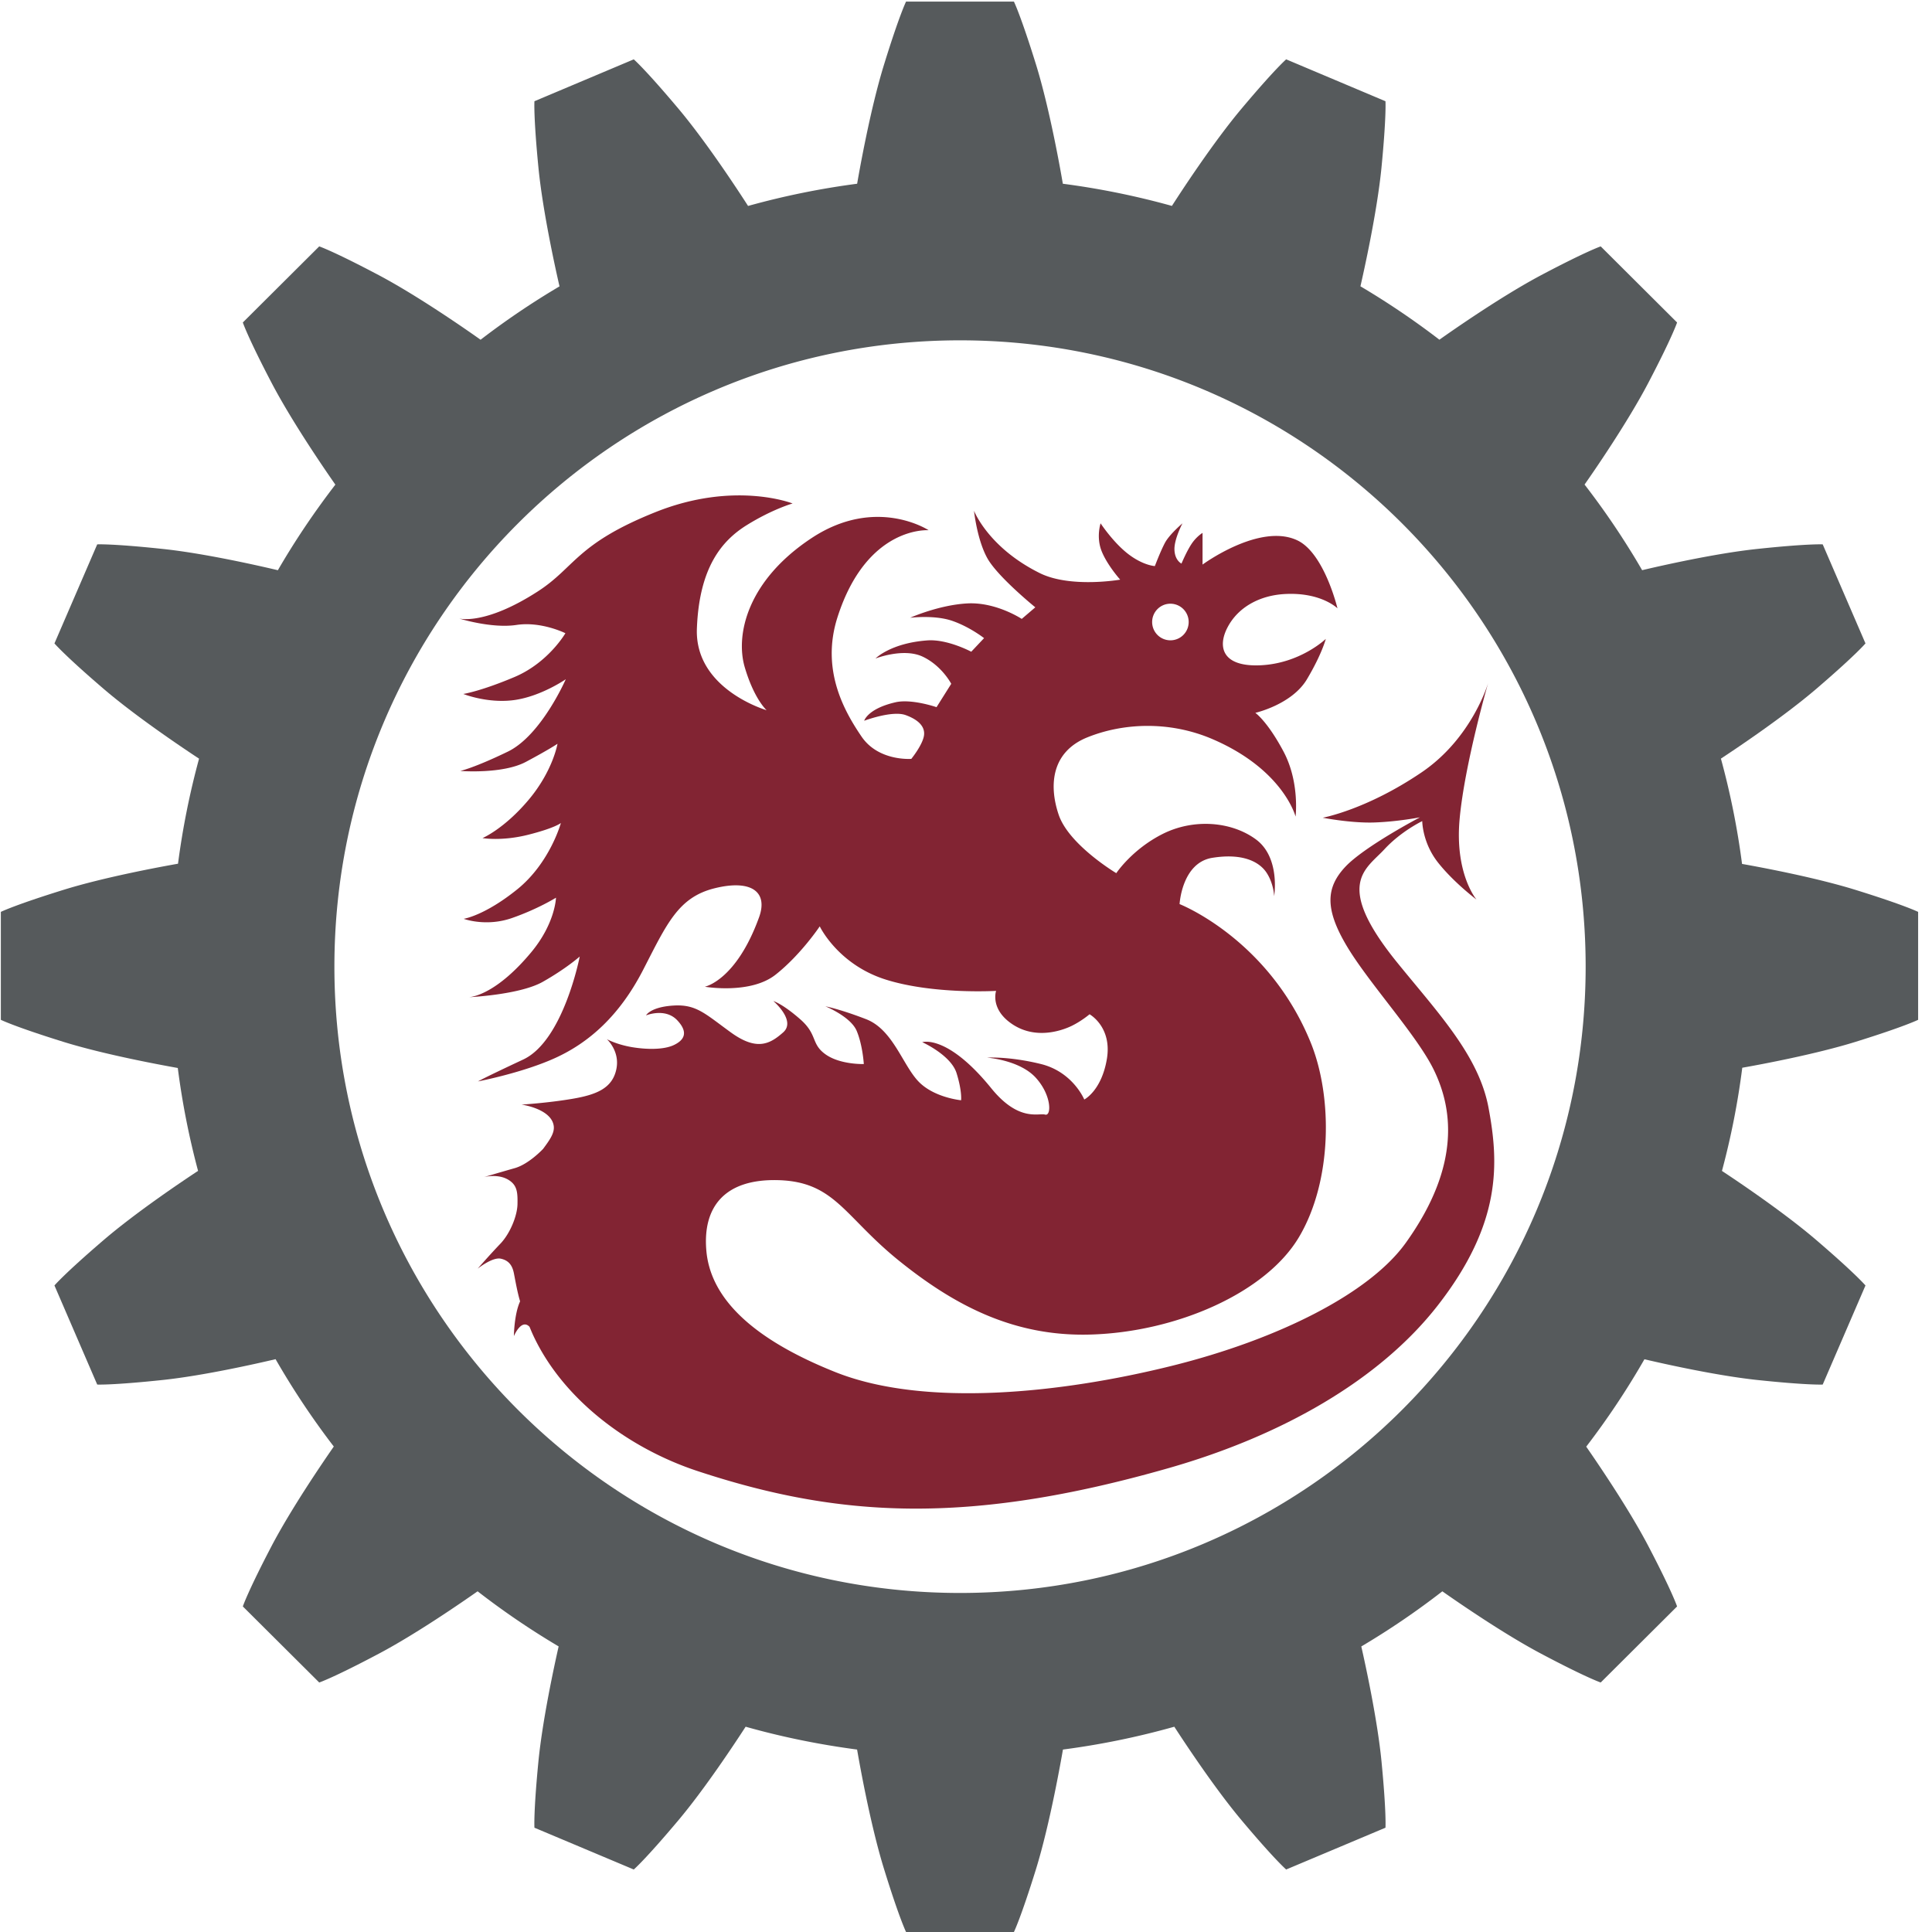
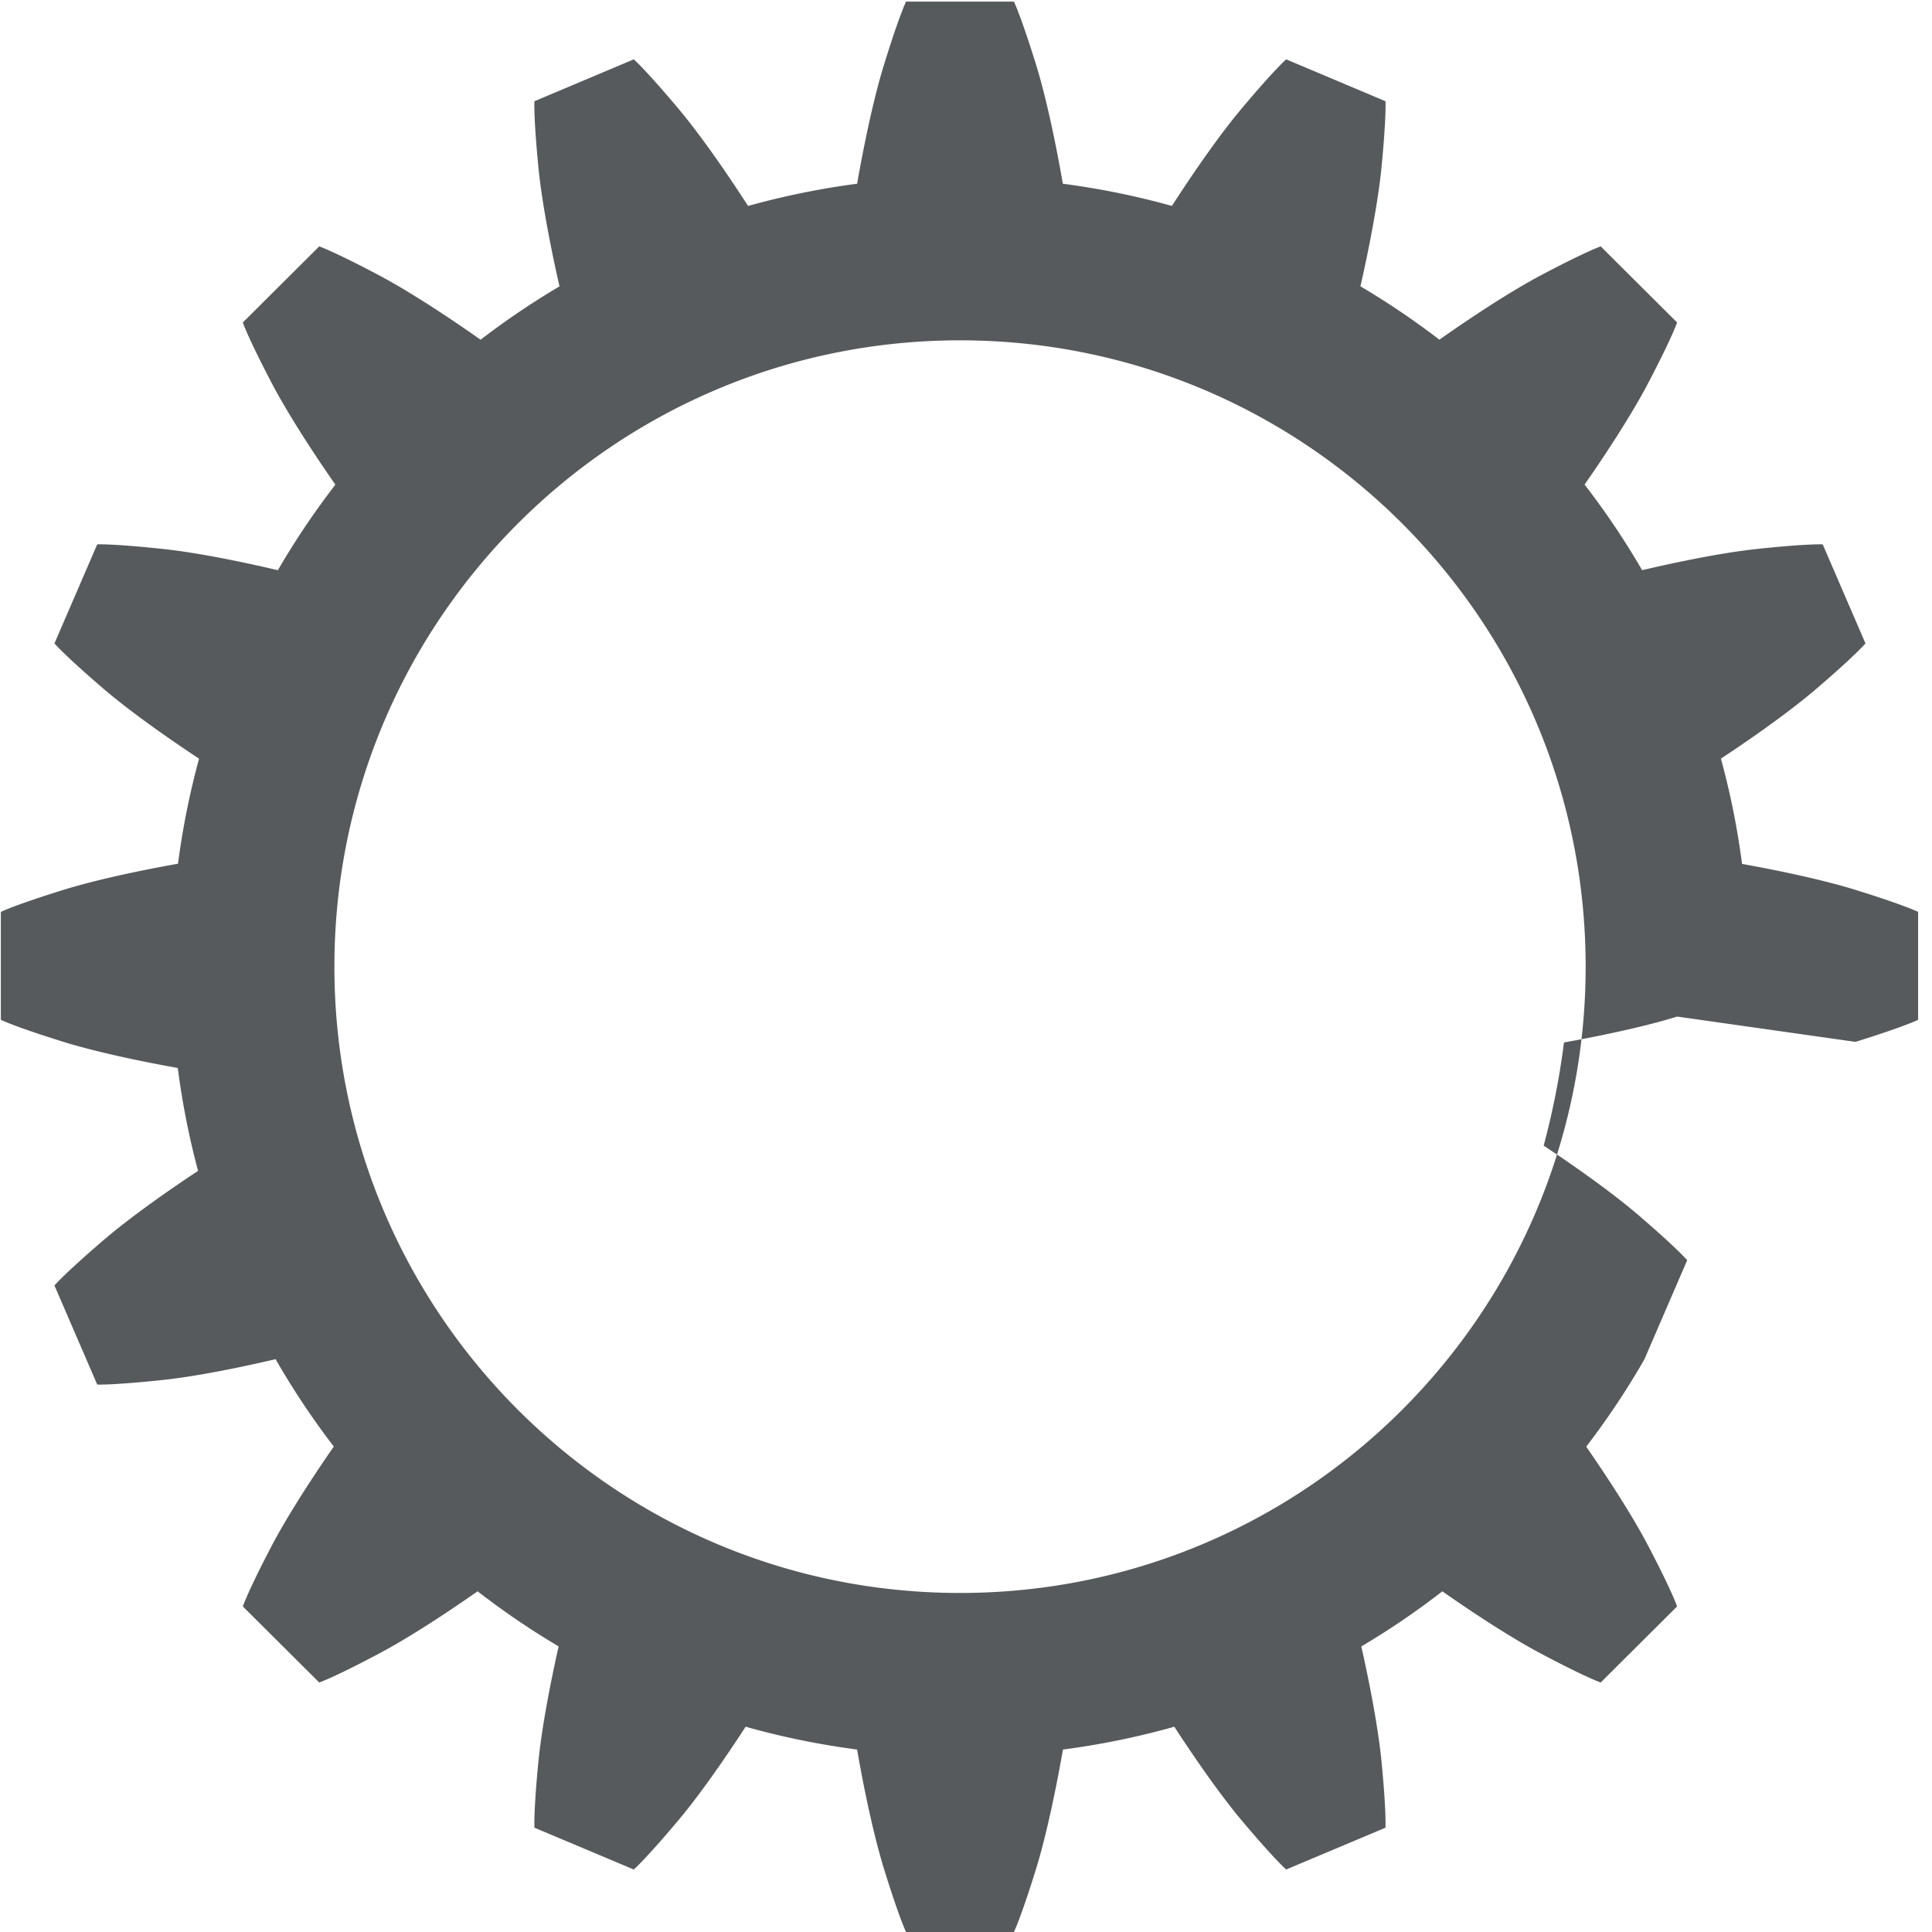
<svg xmlns="http://www.w3.org/2000/svg" width="512" height="512" viewBox="0 0 512 512" fill="none">
-   <path d="M254.413 422.151c-91.562 0-165.793-74.307-165.793-165.982 0-91.676 74.231-165.977 165.793-165.977 91.583 0 165.801 74.301 165.801 165.977 0 91.675-74.218 165.982-165.801 165.982Zm237.3-146.045c13.017-4.047 16.612-5.847 16.612-5.847v-28.598s-3.595-1.799-16.612-5.838c-10.597-3.287-25.034-5.983-30.054-6.874a206.588 206.588 0 0 0-5.599-27.908c3.731-2.45 16.599-11.04 25.372-18.568 10.351-8.88 12.938-11.962 12.938-11.962l-11.333-26.249s-3.994-.215-17.546 1.233c-11.014 1.181-25.32 4.429-30.309 5.61a206.807 206.807 0 0 0-15.257-22.694c2.139-3.037 11.386-16.399 16.945-27.048 6.327-12.085 7.576-15.903 7.576-15.903l-20.242-20.166s-3.797 1.282-15.85 7.66c-10.566 5.61-23.811 14.88-26.897 17.07a210.965 210.965 0 0 0-20.927-14.151c.812-3.556 4.394-19.463 5.577-31.46 1.324-13.581 1.057-17.584 1.057-17.584l-26.315-11.102s-3.042 2.616-11.815 13.055c-7.603 9.042-16.284 22.39-18.463 25.788a208.305 208.305 0 0 0-28.91-5.877c-.372-2.243-3.354-19.485-7.124-31.649-4.051-13.032-5.84-16.627-5.84-16.627h-28.581s-1.785 3.595-5.814 16.627c-3.775 12.164-6.765 29.406-7.151 31.649a208.921 208.921 0 0 0-28.906 5.886c-2.174-3.393-10.868-16.755-18.471-25.797-8.777-10.439-11.82-13.055-11.82-13.055l-26.323 11.101s-.263 4.004 1.061 17.585c1.184 12.023 4.77 27.953 5.585 31.477a208.036 208.036 0 0 0-20.917 14.144c-3.047-2.169-16.336-11.47-26.915-17.08-12.044-6.378-15.845-7.66-15.845-7.66L64.353 85.46s1.254 3.819 7.572 15.903c5.581 10.68 14.854 24.081 16.95 27.07-5.542 7.203-10.654 14.775-15.236 22.681-4.954-1.176-19.295-4.438-30.322-5.619-13.556-1.448-17.555-1.233-17.555-1.233L14.43 170.511s2.587 3.082 12.938 11.962c8.786 7.545 21.711 16.162 25.385 18.581a208.422 208.422 0 0 0-5.577 27.838c-4.713.834-19.54 3.569-30.352 6.931-13.013 4.039-16.6 5.838-16.6 5.838v28.598s3.587 1.8 16.6 5.847c10.768 3.341 25.517 6.066 30.291 6.922a207.506 207.506 0 0 0 5.375 27.268c-4.007 2.63-16.533 11.036-25.122 18.414-10.351 8.88-12.938 11.953-12.938 11.953l11.333 26.258s3.999.207 17.555-1.233c10.615-1.146 24.28-4.214 29.713-5.491a209.411 209.411 0 0 0 15.428 23.15c-2.718 3.911-11.263 16.395-16.533 26.456-6.318 12.097-7.572 15.921-7.572 15.921L84.6 445.88s3.801-1.273 15.845-7.664c9.842-5.21 22.005-13.616 26.126-16.504a208.105 208.105 0 0 0 21.474 14.604c-1.118 4.942-4.257 19.366-5.353 30.437-1.324 13.594-1.061 17.61-1.061 17.61l26.323 11.075s3.043-2.598 11.82-13.041c6.998-8.323 14.907-20.297 17.827-24.801 9.584 2.708 19.453 4.723 29.537 6.053.324 1.87 3.336 19.406 7.164 31.728 4.029 13.032 5.814 16.623 5.814 16.623h28.581s1.789-3.591 5.84-16.623c3.81-12.322 6.822-29.858 7.155-31.728a208.465 208.465 0 0 0 29.511-6.049c2.924 4.5 10.833 16.474 17.831 24.797 8.773 10.443 11.815 13.041 11.815 13.041l26.315-11.075s.267-4.016-1.057-17.61c-1.087-11.058-4.222-25.473-5.349-30.424a208.25 208.25 0 0 0 21.479-14.613c4.139 2.906 16.288 11.294 26.117 16.5 12.053 6.391 15.85 7.664 15.85 7.664l20.242-20.156s-1.249-3.824-7.576-15.921c-5.248-10.048-13.776-22.492-16.503-26.425a208.279 208.279 0 0 0 15.424-23.16c5.446 1.278 19.107 4.324 29.7 5.47 13.552 1.44 17.546 1.233 17.546 1.233l11.333-26.258s-2.587-3.073-12.938-11.953c-8.584-7.37-21.053-15.736-25.096-18.405a205.03 205.03 0 0 0 5.384-27.342c5.095-.9 19.458-3.587 29.993-6.857Z" fill="#565A5C" />
-   <path d="M310.167 159.99a4.846 4.846 0 0 1 4.844 4.851 4.842 4.842 0 0 1-4.844 4.85 4.841 4.841 0 0 1-4.836-4.85c0-2.678 2.166-4.851 4.836-4.851Zm84.31 133.587c-2.582-13.862-13.381-25.134-24.258-38.557-16.827-20.794-8.278-24.608-3.354-29.933 4.45-4.824 10.044-7.484 10.044-7.484s0 5.698 4.196 11c4.187 5.294 10.18 9.789 10.18 9.789s-5.77-6.729-4.481-21.232c1.294-14.495 7.59-36.245 7.59-36.245s-4.187 14.653-17.691 23.787c-14.626 9.912-26.17 12.001-26.17 12.001s7.423 1.462 13.609 1.264c6.208-.206 12.166-1.369 12.166-1.369s-14.876 7.804-19.865 13.199c-5.002 5.395-5.406 11 .395 20.793 5.787 9.798 18.598 23.664 23.101 32.865 4.708 9.622 7.698 24.906-7.449 45.989-9.602 13.322-33.654 25.481-61.981 32.527-29.327 7.282-65.62 11.096-89.282 1.589-23.667-9.482-33.045-20.64-34.04-32.127-1.004-11.497 4.766-19.073 19.045-18.682 15.087.421 17.468 9.666 32.146 21.46 14.679 11.799 30.318 19.995 50.415 19.463 22.9-.601 46.68-11.044 55.449-25.832 8.799-14.806 8.979-37.1 3.104-51.56-11.189-27.491-34.746-36.687-34.746-36.687s.583-10.965 8.672-12.265c8.085-1.295 12.495 1.067 14.394 3.968 1.894 2.898 1.999 6.198 1.999 6.198s1.684-10.223-4.805-15.025c-6.493-4.802-16.485-5.592-24.679-1.501-8.186 4.104-12.355 10.425-12.355 10.425s-12.574-7.497-15.271-15.495c-2.696-7.998-1.789-16.702 7.589-20.49 9.392-3.802 21.725-4.473 33.251.496 18.769 8.098 21.943 20.499 21.943 20.499s1.123-9.1-3.174-17.207c-4.292-8.086-7.493-10.289-7.493-10.289s9.694-2.195 13.684-8.907c3.981-6.689 4.994-10.688 4.994-10.688s-6.818 6.575-17.472 6.997c-10.088.399-11.294-4.996-8.492-10.202 2.806-5.241 8.483-8.349 15.174-8.691 9.58-.5 13.881 3.797 13.881 3.797s-3.468-14.573-10.584-17.993c-9.979-4.797-25.171 6.396-25.171 6.396v-8.397s-1.591.93-2.919 2.927c-1.333 2.007-2.662 5.206-2.662 5.206s-1.74-.803-1.859-3.599c-.144-2.8 2.122-7.067 2.122-7.067s-3.468 2.928-4.665 5.202c-1.196 2.265-2.652 6.123-2.652 6.123s-3.069-.127-7.059-3.191c-3.998-3.073-7.322-8.134-7.322-8.134s-1.205 3.599.259 7.33c1.473 3.732 4.932 7.594 4.932 7.594s-13.17 2.3-21.312-1.734c-13.696-6.795-17.427-16.526-17.427-16.526s.798 7.734 3.582 12.668c2.797 4.93 12.662 12.927 12.662 12.927l-3.596 3.069s-6.795-4.504-14.384-4.105c-7.598.404-15.183 3.802-15.183 3.802s6.392-.799 11.092.799c4.682 1.597 8.492 4.6 8.492 4.6l-3.397 3.604s-6.279-3.376-11.606-3.003c-9.777.707-13.771 4.798-13.771 4.798s7.397-2.897 12.487-.5c5.103 2.401 7.589 7.203 7.589 7.203l-3.898 6.193s-6.607-2.282-10.882-1.294c-7.391 1.694-8.29 4.894-8.29 4.894s7.392-2.796 10.982-1.501c3.604 1.303 5.397 3.301 4.788 5.803-.592 2.497-3.284 5.798-3.284 5.798s-8.689.702-13.183-5.899c-4.494-6.602-10.847-17.62-6.393-31.596 7.791-24.389 24.171-23.094 24.171-23.094s-13.968-9.209-31.058 2.103c-17.077 11.294-20.173 25.688-17.682 34.19 2.503 8.498 5.796 11.4 5.796 11.4s-19.068-5.505-18.476-21.601c.605-16.092 6.493-23.291 13.285-27.488 6.791-4.205 12.078-5.697 12.078-5.697s-15.371-6.102-36.345 2.296c-20.971 8.392-21.308 14.634-31.155 20.995-14.083 9.095-20.87 7.194-20.87 7.194s8.585 2.7 15.179 1.708c6.594-1.005 12.982 2.19 12.982 2.19s-4.499 7.8-13.478 11.602c-8.992 3.801-13.578 4.495-13.578 4.495s6.485 2.607 13.578 1.606c7.09-1.005 13.579-5.509 13.579-5.509s-6.489 14.907-15.381 19.196c-8.887 4.306-12.578 5.109-12.578 5.109s11.184.896 17.379-2.401c6.187-3.296 8.383-4.798 8.383-4.798s-1.201 7.199-7.686 14.894c-6.493 7.699-12.188 10.096-12.188 10.096s5.103.9 12.188-.9c7.09-1.8 8.585-3.095 8.585-3.095s-2.898 10.597-11.588 17.598c-8.685 6.993-14.17 7.792-14.17 7.792s5.888 2.203 12.78-.202c6.884-2.397 11.68-5.395 11.68-5.395s-.162 6.786-6.59 14.494c-8.799 10.553-15.011 11.747-16.454 11.878 2.013-.114 13.89-.882 19.545-4.078 6.191-3.498 9.791-6.702 9.791-6.702s-4.297 22.298-14.982 27.298c-10.68 4.995-11.982 5.799-11.982 5.799s11.982-2.296 20.672-6.304c8.685-3.999 16.77-10.995 23.062-23.194 6.291-12.199 9.29-19.292 18.979-21.689 9.685-2.401 14.236.918 11.776 7.695-6.085 16.799-14.376 18.397-14.376 18.397s12.088 2.093 18.77-3.205c6.694-5.293 11.688-12.795 11.688-12.795s4.792 10.096 17.48 14.103c12.667 3.99 29.257 2.998 29.257 2.998s-1.701 4.895 4.397 8.894c6.094 3.999 12.877 1.703 15.586.404 2.688-1.304 4.784-3.1 4.784-3.1s5.989 3.301 4.599 11.791c-1.412 8.498-6.002 10.798-6.002 10.798s-2.99-7.291-11.465-9.398c-8.506-2.094-14.297-1.699-14.297-1.699s8.593.606 12.889 5.298c4.301 4.702 4.192 10.303 2.495 9.798-1.705-.5-6.967 2.028-14.284-7.001-11.693-14.398-18.274-12.19-18.274-12.19s7.585 3.397 9.093 8.2c1.495 4.797 1.202 7.19 1.202 7.19s-7.406-.694-11.496-5.193c-4.099-4.491-6.691-13.595-13.684-16.294-6.992-2.704-10.785-3.406-10.785-3.406s6.691 2.708 8.295 6.505c1.592 3.797 1.89 8.792 1.89 8.792s-6.287.211-10.185-2.599c-3.889-2.8-1.995-5.197-6.695-9.292-4.691-4.104-7.085-4.802-7.085-4.802s6.09 5.197 2.596 8.3c-3.499 3.099-6.989 4.996-13.881 0-6.888-4.995-9.181-7.501-15.275-7.102-6.094.399-7.19 2.603-7.19 2.603s5.09-2.098 8.277 1.299c3.201 3.398 1.609 5.399-.99 6.598-2.6 1.194-6.985 1.194-11.084.505-4.099-.712-6.585-2.103-6.585-2.103s3.591 3.196 2.486 8.094c-1.092 4.895-5.178 6.628-11.676 7.721-6.488 1.102-13.411 1.524-13.411 1.524s7.927 1.084 8.527 5.684c.241 1.879-1.1 3.736-2.889 6.145.013-.035.026-.048.026-.048s-3.709 3.977-7.431 5.048c-3.705 1.054-8.221 2.392-8.221 2.392s3.788-1.031 6.634.795c2.223 1.418 2.332 3.345 2.271 6.413-.066 3.064-1.973 7.77-4.547 10.452-2.674 2.787-6.011 6.601-6.011 6.601s3.911-3.129 6.134-2.646c2.232.478 3.082 1.944 3.464 3.823.377 1.879.903 4.995 1.653 7.484-1.601 3.507-1.645 9.214-1.645 9.214s1.938-4.68 4.095-2.52c.018.026.027.026.04.035.333.79.653 1.567 1.026 2.366 7.988 17.062 25.376 29.88 43.461 35.863 37.377 12.347 71.583 14.49 125.001-.799 29.818-8.529 55.738-23.234 71.193-43.053 17.05-21.864 16.195-37.825 13.477-52.398Z" fill="#822433" />
+   <path d="M254.413 422.151c-91.562 0-165.793-74.307-165.793-165.982 0-91.676 74.231-165.977 165.793-165.977 91.583 0 165.801 74.301 165.801 165.977 0 91.675-74.218 165.982-165.801 165.982Zm237.3-146.045c13.017-4.047 16.612-5.847 16.612-5.847v-28.598s-3.595-1.799-16.612-5.838c-10.597-3.287-25.034-5.983-30.054-6.874a206.588 206.588 0 0 0-5.599-27.908c3.731-2.45 16.599-11.04 25.372-18.568 10.351-8.88 12.938-11.962 12.938-11.962l-11.333-26.249s-3.994-.215-17.546 1.233c-11.014 1.181-25.32 4.429-30.309 5.61a206.807 206.807 0 0 0-15.257-22.694c2.139-3.037 11.386-16.399 16.945-27.048 6.327-12.085 7.576-15.903 7.576-15.903l-20.242-20.166s-3.797 1.282-15.85 7.66c-10.566 5.61-23.811 14.88-26.897 17.07a210.965 210.965 0 0 0-20.927-14.151c.812-3.556 4.394-19.463 5.577-31.46 1.324-13.581 1.057-17.584 1.057-17.584l-26.315-11.102s-3.042 2.616-11.815 13.055c-7.603 9.042-16.284 22.39-18.463 25.788a208.305 208.305 0 0 0-28.91-5.877c-.372-2.243-3.354-19.485-7.124-31.649-4.051-13.032-5.84-16.627-5.84-16.627h-28.581s-1.785 3.595-5.814 16.627c-3.775 12.164-6.765 29.406-7.151 31.649a208.921 208.921 0 0 0-28.906 5.886c-2.174-3.393-10.868-16.755-18.471-25.797-8.777-10.439-11.82-13.055-11.82-13.055l-26.323 11.101s-.263 4.004 1.061 17.585c1.184 12.023 4.77 27.953 5.585 31.477a208.036 208.036 0 0 0-20.917 14.144c-3.047-2.169-16.336-11.47-26.915-17.08-12.044-6.378-15.845-7.66-15.845-7.66L64.353 85.46s1.254 3.819 7.572 15.903c5.581 10.68 14.854 24.081 16.95 27.07-5.542 7.203-10.654 14.775-15.236 22.681-4.954-1.176-19.295-4.438-30.322-5.619-13.556-1.448-17.555-1.233-17.555-1.233L14.43 170.511s2.587 3.082 12.938 11.962c8.786 7.545 21.711 16.162 25.385 18.581a208.422 208.422 0 0 0-5.577 27.838c-4.713.834-19.54 3.569-30.352 6.931-13.013 4.039-16.6 5.838-16.6 5.838v28.598s3.587 1.8 16.6 5.847c10.768 3.341 25.517 6.066 30.291 6.922a207.506 207.506 0 0 0 5.375 27.268c-4.007 2.63-16.533 11.036-25.122 18.414-10.351 8.88-12.938 11.953-12.938 11.953l11.333 26.258s3.999.207 17.555-1.233c10.615-1.146 24.28-4.214 29.713-5.491a209.411 209.411 0 0 0 15.428 23.15c-2.718 3.911-11.263 16.395-16.533 26.456-6.318 12.097-7.572 15.921-7.572 15.921L84.6 445.88s3.801-1.273 15.845-7.664c9.842-5.21 22.005-13.616 26.126-16.504a208.105 208.105 0 0 0 21.474 14.604c-1.118 4.942-4.257 19.366-5.353 30.437-1.324 13.594-1.061 17.61-1.061 17.61l26.323 11.075s3.043-2.598 11.82-13.041c6.998-8.323 14.907-20.297 17.827-24.801 9.584 2.708 19.453 4.723 29.537 6.053.324 1.87 3.336 19.406 7.164 31.728 4.029 13.032 5.814 16.623 5.814 16.623h28.581s1.789-3.591 5.84-16.623c3.81-12.322 6.822-29.858 7.155-31.728a208.465 208.465 0 0 0 29.511-6.049c2.924 4.5 10.833 16.474 17.831 24.797 8.773 10.443 11.815 13.041 11.815 13.041l26.315-11.075s.267-4.016-1.057-17.61c-1.087-11.058-4.222-25.473-5.349-30.424a208.25 208.25 0 0 0 21.479-14.613c4.139 2.906 16.288 11.294 26.117 16.5 12.053 6.391 15.85 7.664 15.85 7.664l20.242-20.156s-1.249-3.824-7.576-15.921c-5.248-10.048-13.776-22.492-16.503-26.425a208.279 208.279 0 0 0 15.424-23.16l11.333-26.258s-2.587-3.073-12.938-11.953c-8.584-7.37-21.053-15.736-25.096-18.405a205.03 205.03 0 0 0 5.384-27.342c5.095-.9 19.458-3.587 29.993-6.857Z" fill="#565A5C" />
</svg>